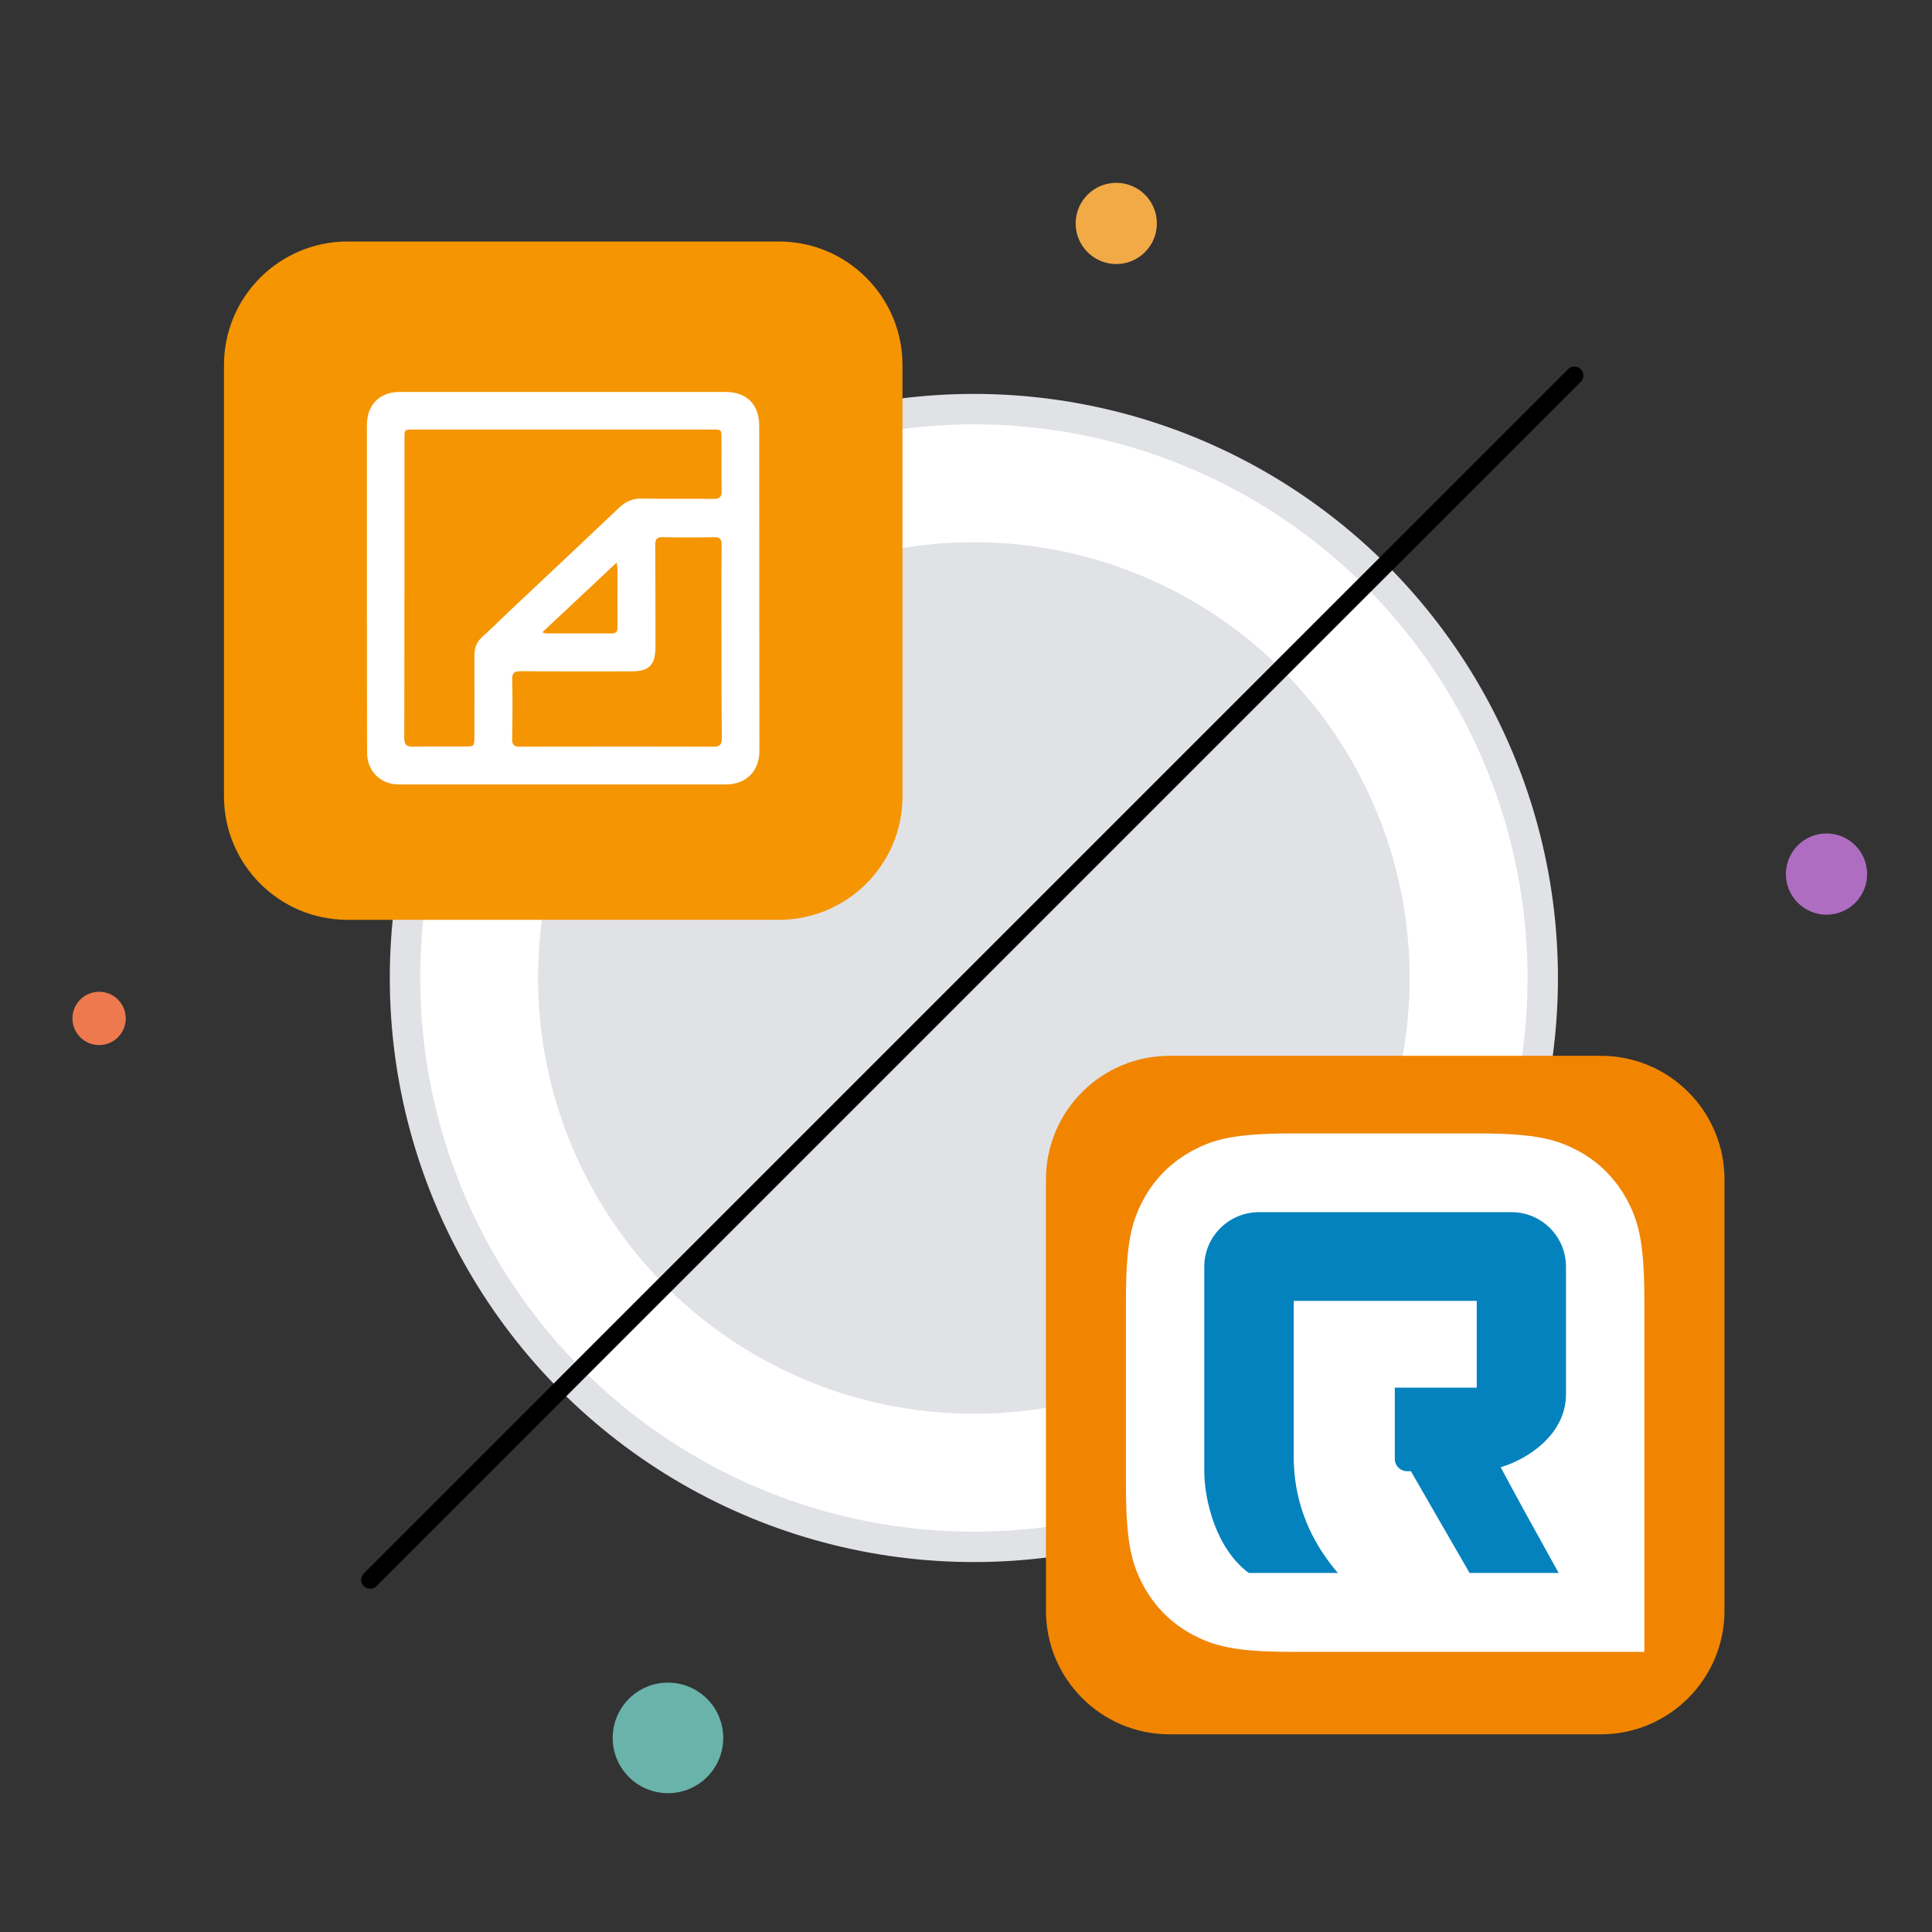
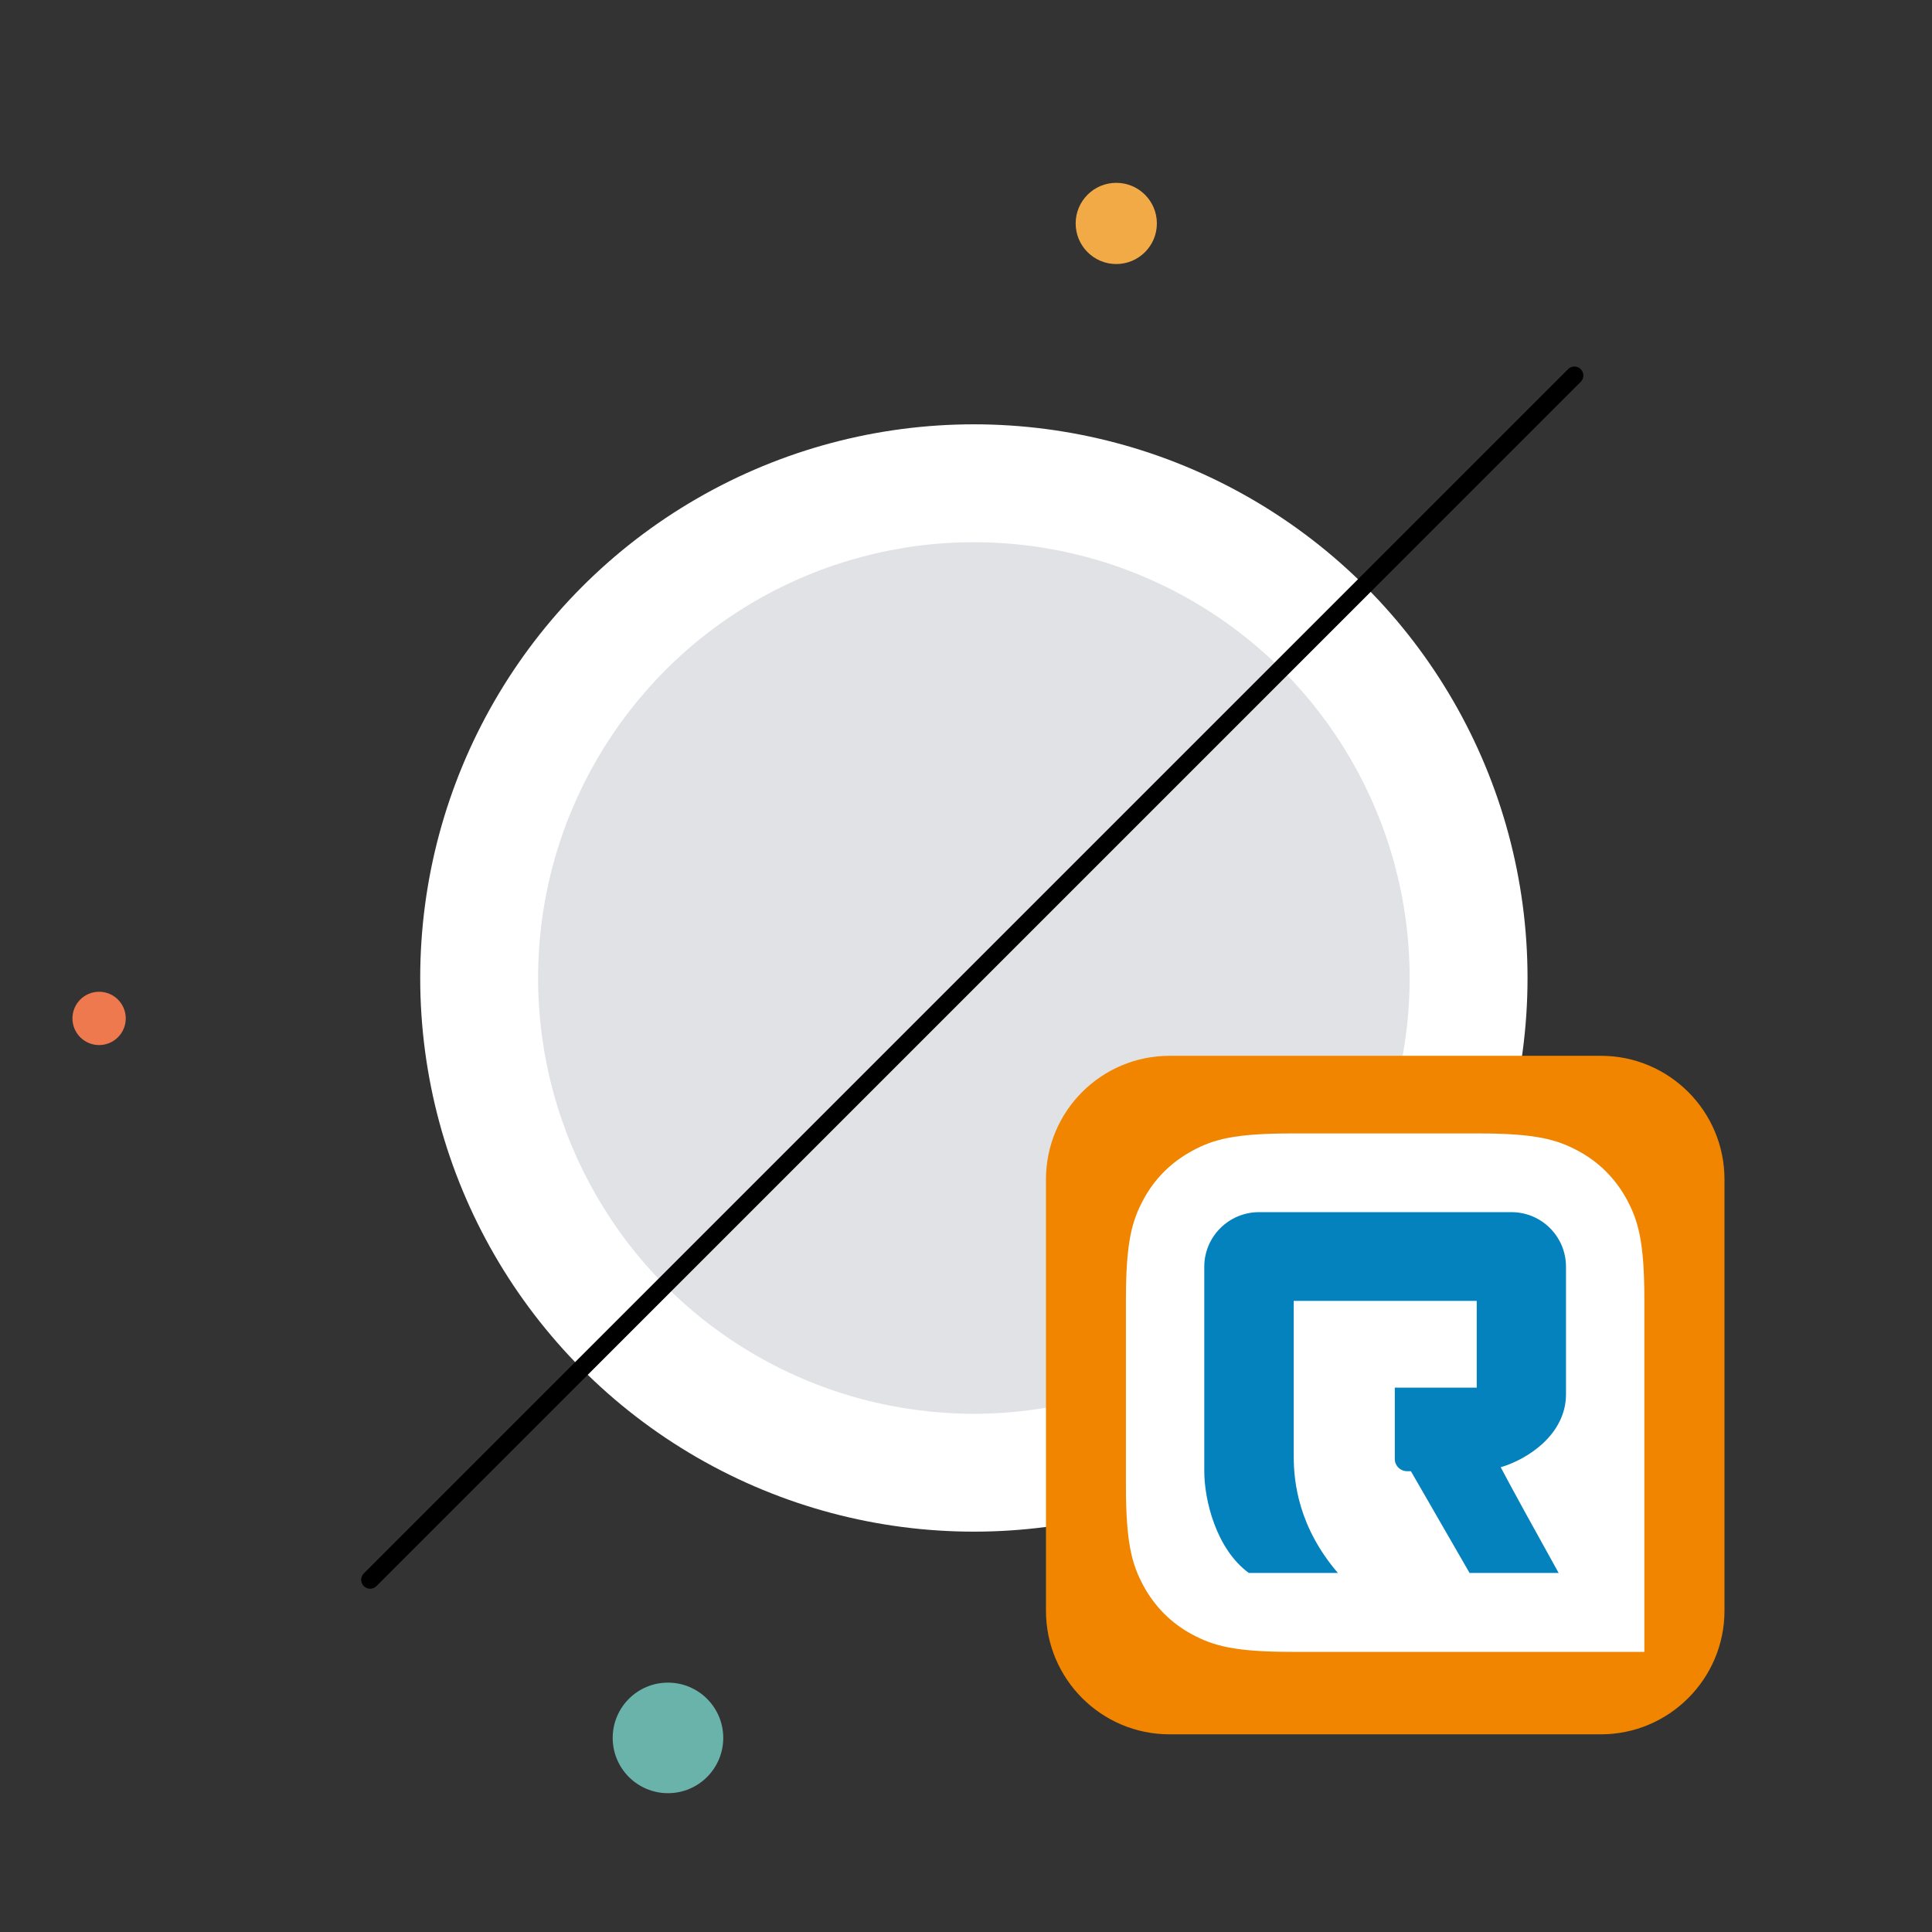
<svg xmlns="http://www.w3.org/2000/svg" version="1.1" id="Layer_1" x="0px" y="0px" viewBox="0 0 1080 1080" style="enable-background:new 0 0 1080 1080;" xml:space="preserve">
  <rect x="0" y="0" width="1080" height="1080" fill="#333333" stroke="none" />
  <style type="text/css">
	.st0{fill:#E0E2E6;}
	.st1{fill:#FFFFFF;}
	.st2{fill:none;stroke:#000000;stroke-width:10;stroke-linecap:round;stroke-miterlimit:10;}
	.st3{fill:#F2AA47;}
	.st4{fill:#EE794F;}
	.st5{fill:#AF6DC2;}
	.st6{fill:#6AB3AB;}
	.st7{fill:#F59502;}
	.st8{fill:#F18500;}
	.st9{fill:#0482BE;}
</style>
  <g id="Layer_1_00000002353830369272540790000009425921194385727624_">
</g>
-   <circle class="st0" cx="544.4" cy="546.7" r="326.5" />
  <circle class="st1" cx="544.4" cy="546.7" r="309.5" />
  <circle class="st0" cx="544.4" cy="546.7" r="243.6" />
  <line class="st2" x1="880.1" y1="209.9" x2="206.9" y2="883.1" />
  <circle class="st3" cx="624" cy="124.9" r="22.7" />
  <circle class="st4" cx="55.4" cy="569.3" r="14.9" />
-   <ellipse transform="matrix(0.464 -0.886 0.886 0.464 114.125 1166.367)" class="st5" cx="1021" cy="488.9" rx="22.7" ry="22.7" />
  <circle class="st6" cx="373.4" cy="971.5" r="30.9" />
-   <path class="st7" d="M435.3,514.2h-241c-38.2,0-69.1-31-69.1-69.1V204.1c0-38.2,31-69.1,69.1-69.1h241.1c38.2,0,69.1,31,69.1,69.1  v241.1C504.5,483.3,473.5,514.2,435.3,514.2z" />
  <path class="st8" d="M894.9,969.5H653.8c-38.2,0-69.1-31-69.1-69.1V659.3c0-38.2,31-69.1,69.1-69.1h241.1c38.2,0,69.1,31,69.1,69.1  v241.1C964,938.5,933,969.5,894.9,969.5z" />
  <path id="Rectangle-3_00000090996414500635432170000006208843602491998391_" class="st1" d="M722.3,633.6h104  c32.3,0,44,3.4,55.8,9.7s21,15.6,27.4,27.4c6.3,11.8,9.7,23.5,9.7,55.8v196.9H722.3c-32.3,0-44-3.4-55.8-9.7s-21-15.6-27.4-27.4  c-6.3-11.8-9.7-23.5-9.7-55.8v-104c0-32.3,3.4-44,9.7-55.8s15.6-21,27.4-27.4S690,633.6,722.3,633.6z" />
  <path id="Path_00000129906201455544590360000010729493630029877689_" class="st9" d="M703.8,677.6h141.1c16.9,0,30.5,13.7,30.5,30.5  v71.3c0,22.3-21.2,36.3-36.5,40.8c6.9,13,17.7,32.7,32.4,59.1h-49.8l-32.8-56.9h-2.2c-3.7,0-6.8-3-6.8-6.8v-39.9h45.8v-48.5H723.2  v87c0,14.5,2.8,39.6,24.7,65.1h-49.8c-18.3-13.4-24.9-40.8-24.9-56.9V708.1C673.2,691.3,686.9,677.6,703.8,677.6z" />
  <g>
-     <path class="st1" d="M205.1,328.8c0-30.4,0-60.8,0-91.2c0-11.3,7.1-18.5,18.3-18.5c60.8,0,121.6,0,182.3,0   c11.7,0,18.7,7.1,18.7,18.8c0,60.7,0.1,121.3,0.1,182c0,11.2-7.4,18.6-18.7,18.6c-61,0-122.1,0-183.1,0c-10,0-17.5-7.5-17.5-17.7   C205.1,390.1,205.1,359.4,205.1,328.8z M315.1,240.1c-28,0-56,0-84,0c-5,0-5,0-5,4.9c0,55.9,0,111.8-0.1,167.6c0,4,1.4,4.8,5,4.8   c9.4-0.2,18.8-0.1,28.3-0.1c5.9,0,5.9,0,5.9-6.1c0-14.9,0.1-29.9,0-44.8c0-4.2,1.2-7.5,4.3-10.3c5.2-4.7,10.2-9.6,15.3-14.5   c20.5-19.3,41-38.5,61.3-57.8c3.7-3.5,7.6-5.2,12.8-5.1c13.3,0.3,26.6,0,39.9,0.2c3.3,0,4.7-0.9,4.6-4.4c-0.2-9.8,0-19.6-0.1-29.4   c0-5,0-5-5-5C370.6,240.1,342.9,240.1,315.1,240.1z M403.3,358.9c0-18.1-0.1-36.2,0.1-54.2c0-3.5-1.1-4.5-4.5-4.4   c-9.4,0.2-18.8,0.2-28.2,0c-3.5-0.1-4.5,1.1-4.4,4.5c0.1,19,0.1,37.9,0.1,56.9c0,10.1-3.5,13.6-13.5,13.6   c-20.6,0-41.2,0.1-61.8-0.1c-3.4,0-4.9,0.8-4.8,4.6c0.3,11,0.2,22.1,0,33.1c-0.1,3.5,1,4.6,4.4,4.5c36-0.1,72.1-0.1,108.1,0   c3.6,0,4.7-1.1,4.7-4.7C403.3,394.8,403.3,376.8,403.3,358.9z M303.1,353.5c1.5,0.4,2,0.6,2.4,0.6c12.2,0,24.3,0,36.5,0   c2.5,0,3.2-1.2,3.2-3.5c-0.1-10.7,0-21.3,0-32c0-1.1-0.2-2.1-0.5-4.1C330.6,327.7,317.2,340.3,303.1,353.5z" />
-   </g>
+     </g>
</svg>